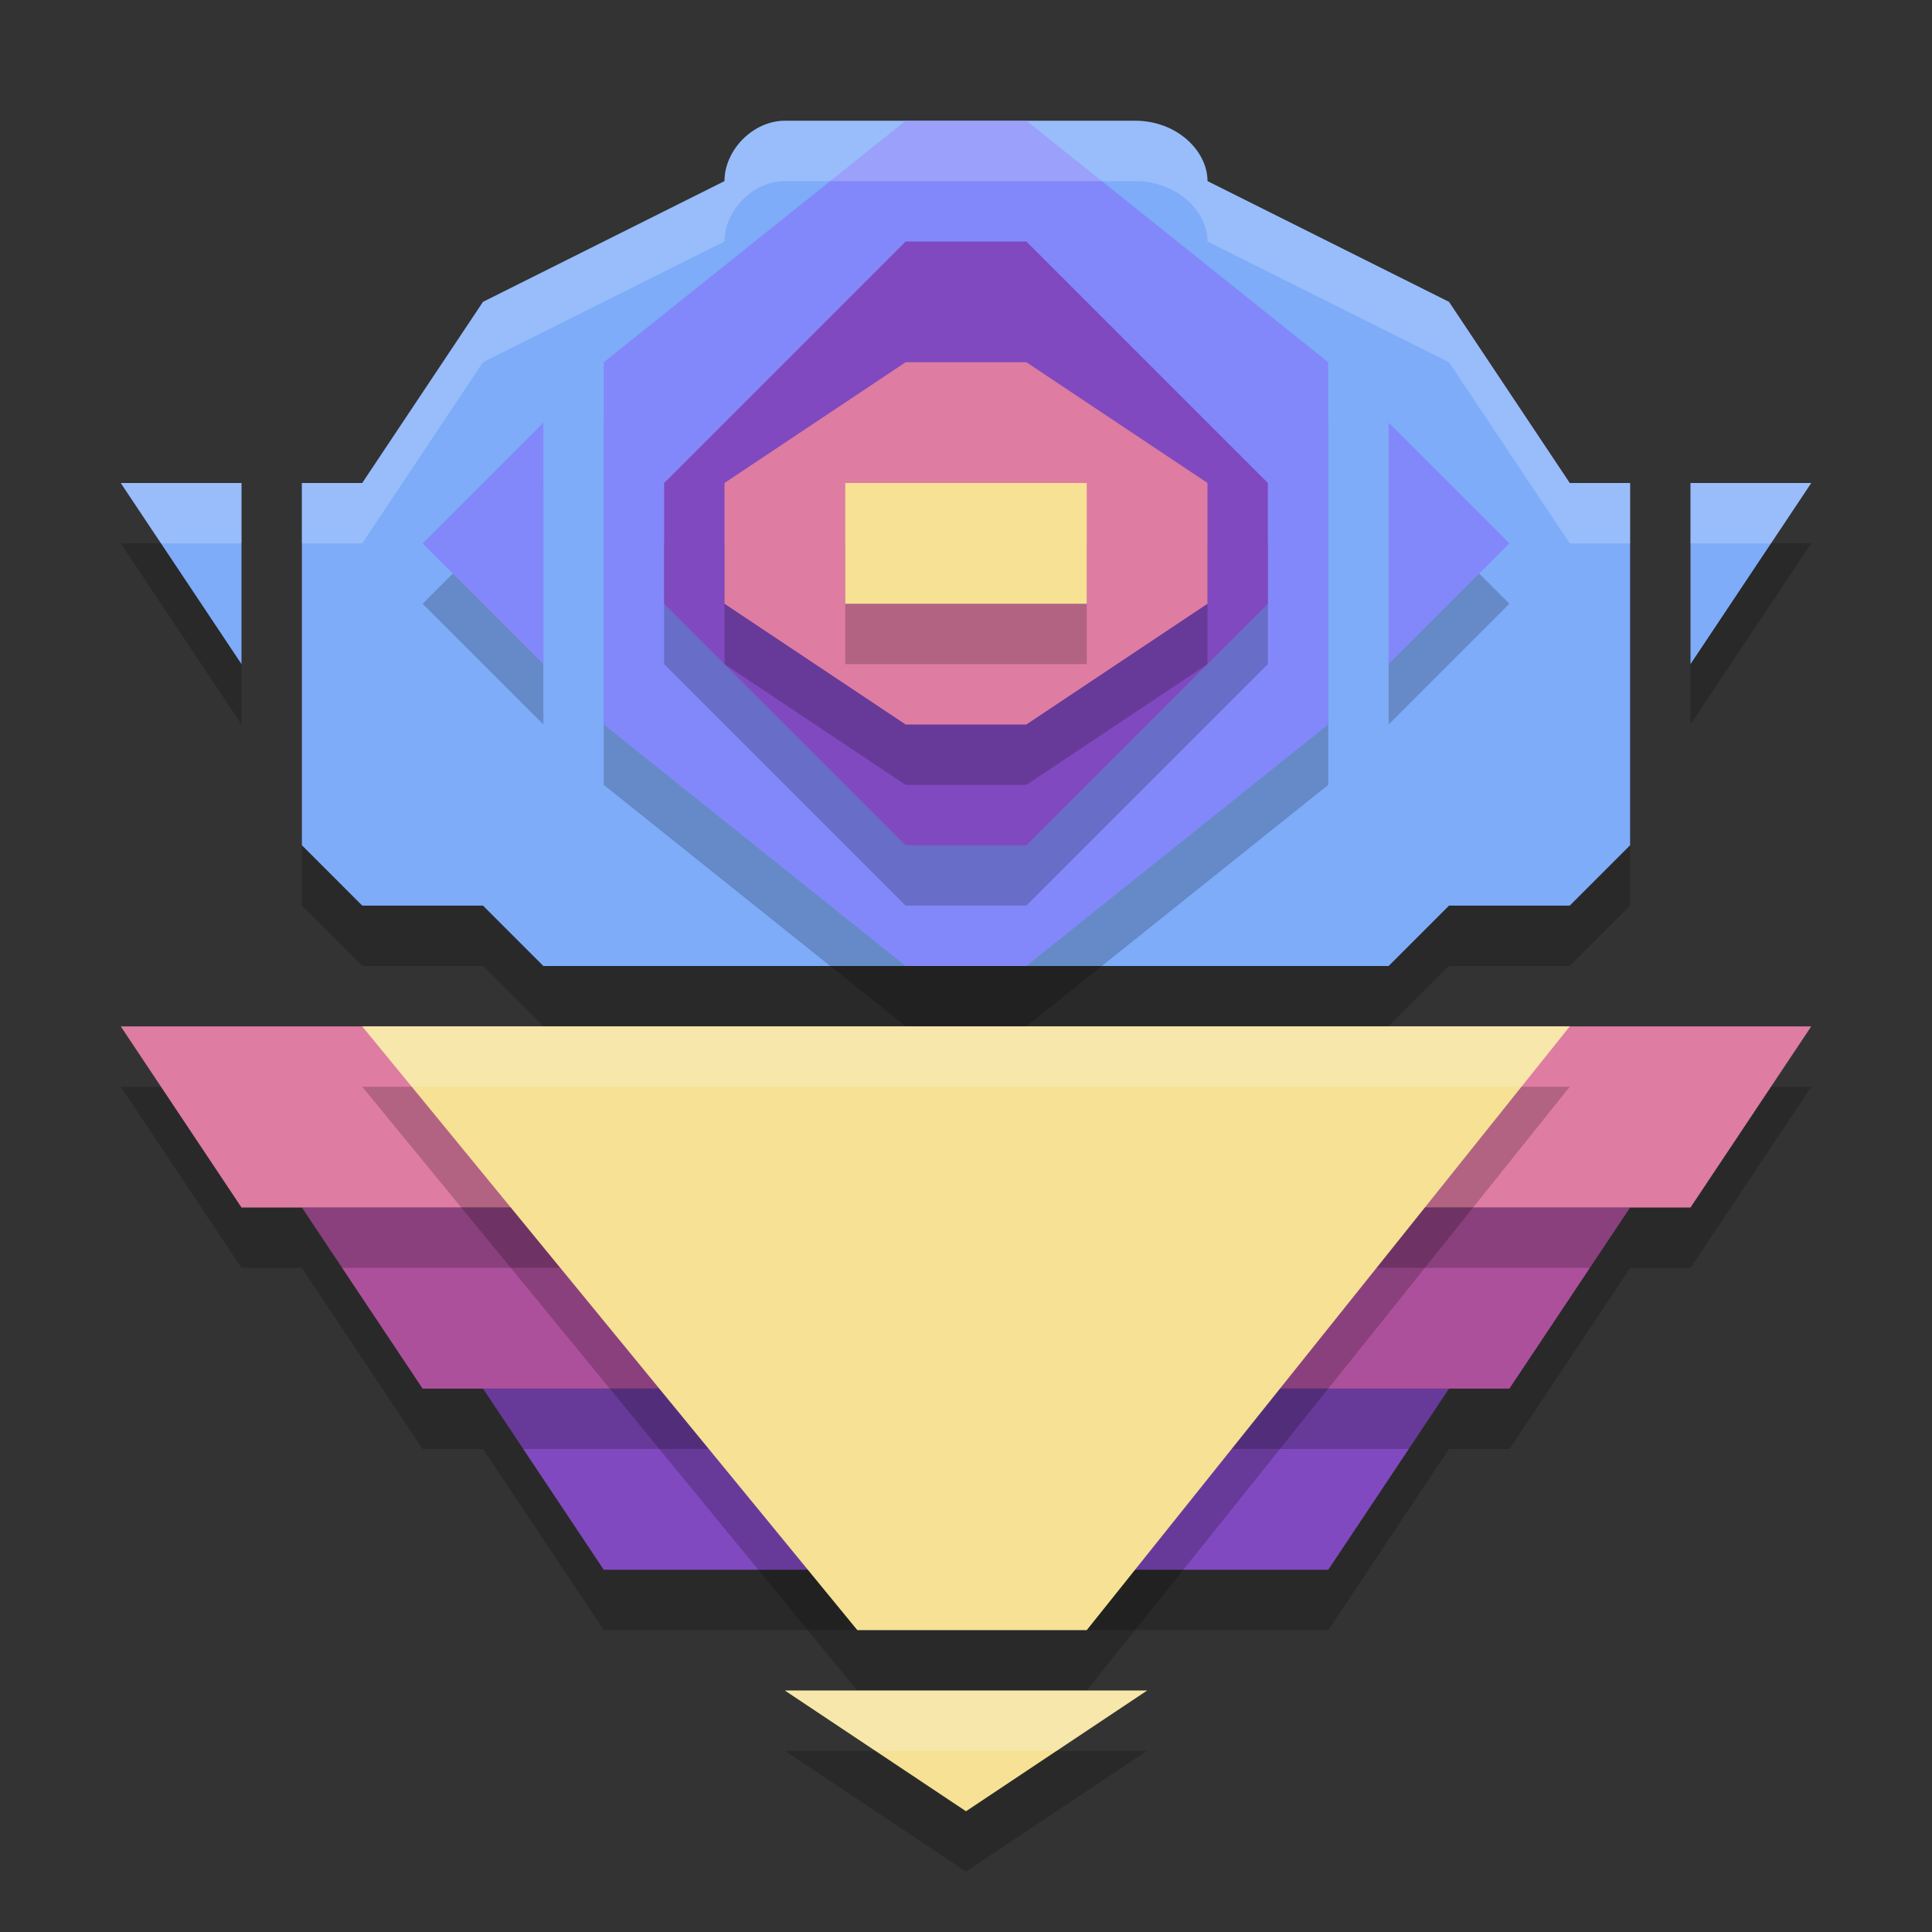
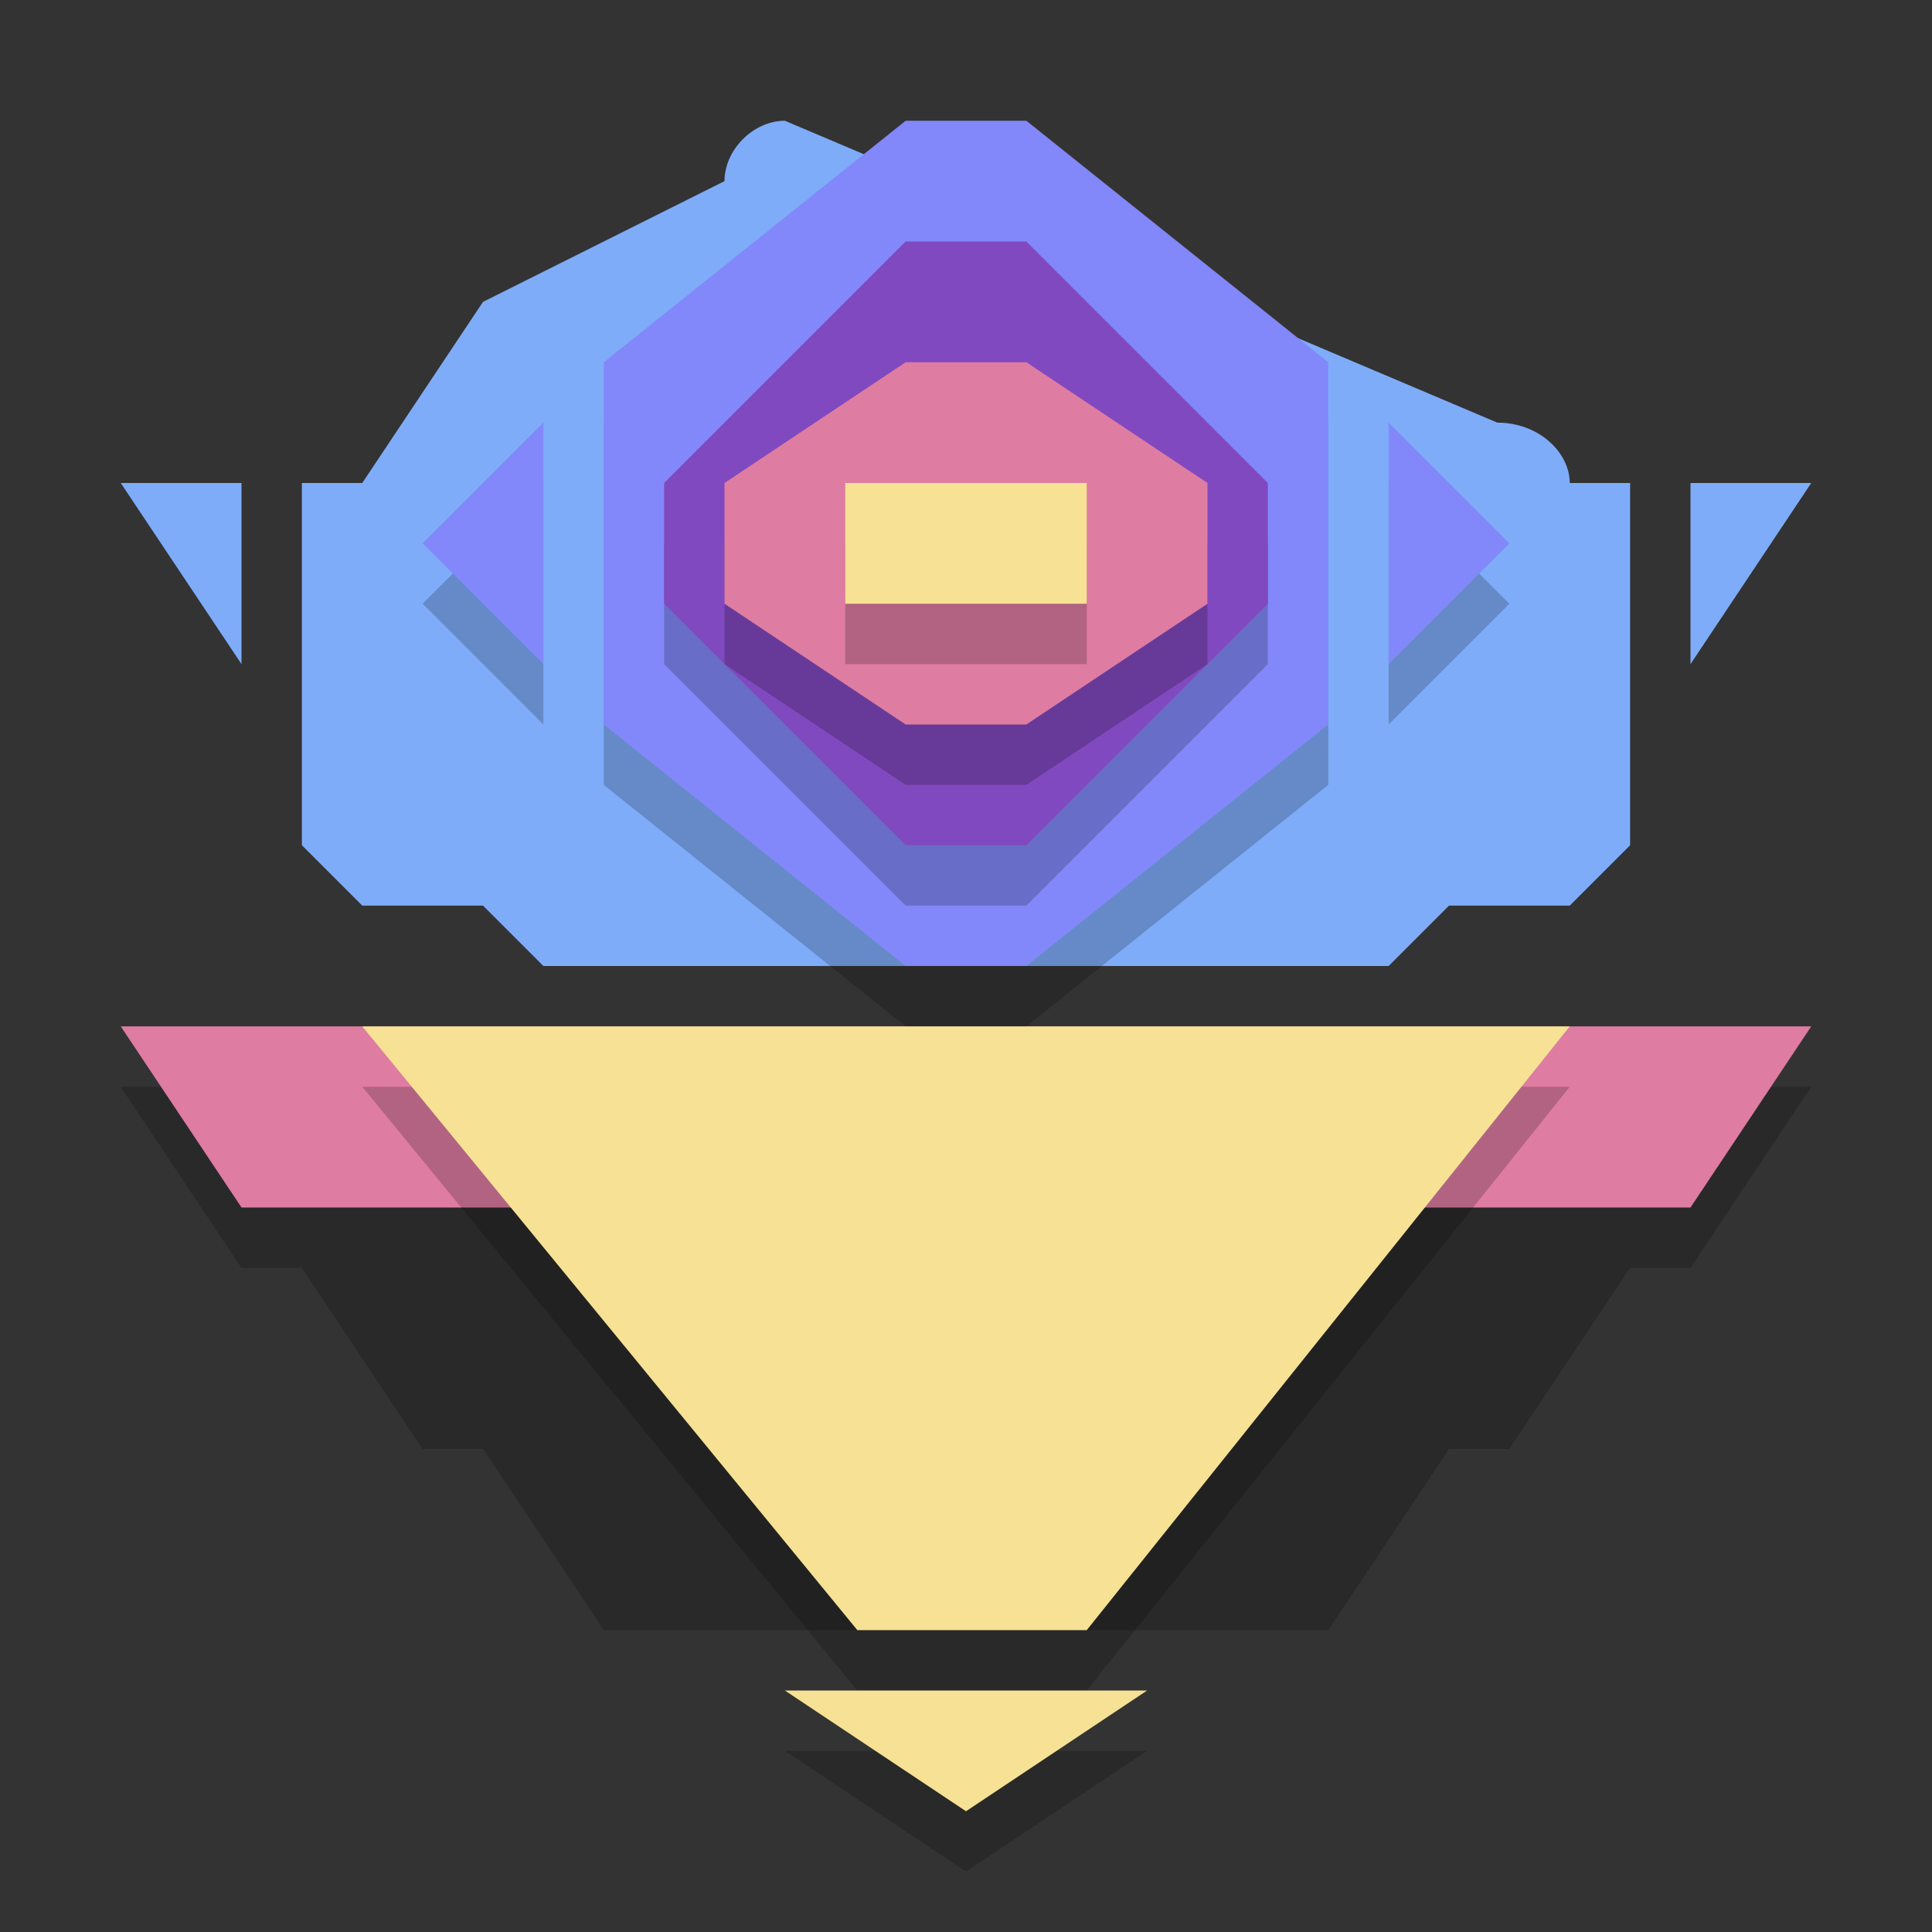
<svg xmlns="http://www.w3.org/2000/svg" width="32" height="32" version="1.1">
  <rect width="100%" height="100%" fill="#333333" stroke="none" />
-   <path d="m13 3c-0.524 0-1 0.482-1 1l-4 2-2 3h-1v6l1 1h2l1 1h14l1-1h2l1-1v-6h-1l-2-3-4-2c0-0.497-0.503-1-1.2-1zm-11 6 2 3v-3zm26 0v3l2-3z" style="opacity:.2" />
  <path d="m8 24 2 3h12l2-3z" style="opacity:.2" />
-   <path d="m13 2c-0.524 0-1 0.482-1 1l-4 2-2 3h-1v6l1 1h2l1 1h14l1-1h2l1-1v-6h-1l-2-3-4-2c0-0.497-0.503-1-1.2-1zm-11 6 2 3v-3zm26 0v3l2-3z" style="fill:#7eacf9" />
-   <path d="m8 23 2 3h12l2-3z" style="fill:#8149bf" />
+   <path d="m13 2c-0.524 0-1 0.482-1 1l-4 2-2 3h-1v6l1 1h2l1 1h14l1-1h2l1-1v-6h-1c0-0.497-0.503-1-1.2-1zm-11 6 2 3v-3zm26 0v3l2-3z" style="fill:#7eacf9" />
  <path d="m5 21 2 3h18l2-3z" style="opacity:.2" />
-   <path d="m5 20 2 3h18l2-3z" style="fill:#ad509c" />
  <path d="m2 18 2 3h24l2-3z" style="opacity:.2" />
  <path d="m2 17 2 3h24l2-3z" style="fill:#de7ca2" />
  <path d="m6 18 8.199 10h3.801l8-10h-20zm7 11 3 2 3-2h-6z" style="opacity:.2" />
  <path d="m6 17h20l-8 10h-3.8z" style="fill:#f6e195" />
  <path d="m13 28h6l-3 2z" style="fill:#f6e195" />
  <path d="m15 3-5 4v6l5 4h2l5-4v-6l-5-4zm-6 5-2 2 2 2zm14 0v4l2-2z" style="opacity:.2" />
  <path d="m15 2-5 4v6l5 4h2l5-4v-6l-5-4zm-6 5-2 2 2 2zm14 0v4l2-2z" style="fill:#8288f9" />
  <path d="m11 11v-2l4-4h2l4 4v2l-4 4h-2z" style="opacity:.2" />
  <path d="m11 10v-2l4-4h2l4 4v2l-4 4h-2z" style="fill:#8149bf" />
  <path d="m15 13h2l3-2v-2l-3-2h-2l-3 2v2z" style="opacity:.2" />
  <path d="m15 12h2l3-2v-2l-3-2h-2l-3 2v2z" style="fill:#de7ca2" />
  <rect x="14" y="9" width="4" height="2" style="opacity:.2" />
  <rect x="14" y="8" width="4" height="2" style="fill:#f6e195" />
-   <path d="m6 17 0.82 1h18.379l0.801-1h-20zm7 11 1.5 1h3l1.5-1h-1-3.801-1.199z" style="fill:#ffffff;opacity:.2" />
-   <path d="m13 2c-0.524 0-1 0.482-1 1l-4 2-2 3h-1v1h1l2-3 4-2c0-0.518 0.476-1 1-1h5.801c0.697 0 1.199 0.503 1.199 1l4 2 2 3h1v-1h-1l-2-3-4-2c0-0.497-0.503-1-1.199-1h-5.801zm-11 6 0.666 1h1.334v-1h-2zm26 0v1h1.334l0.666-1h-2z" style="fill:#ffffff;opacity:.2" />
</svg>